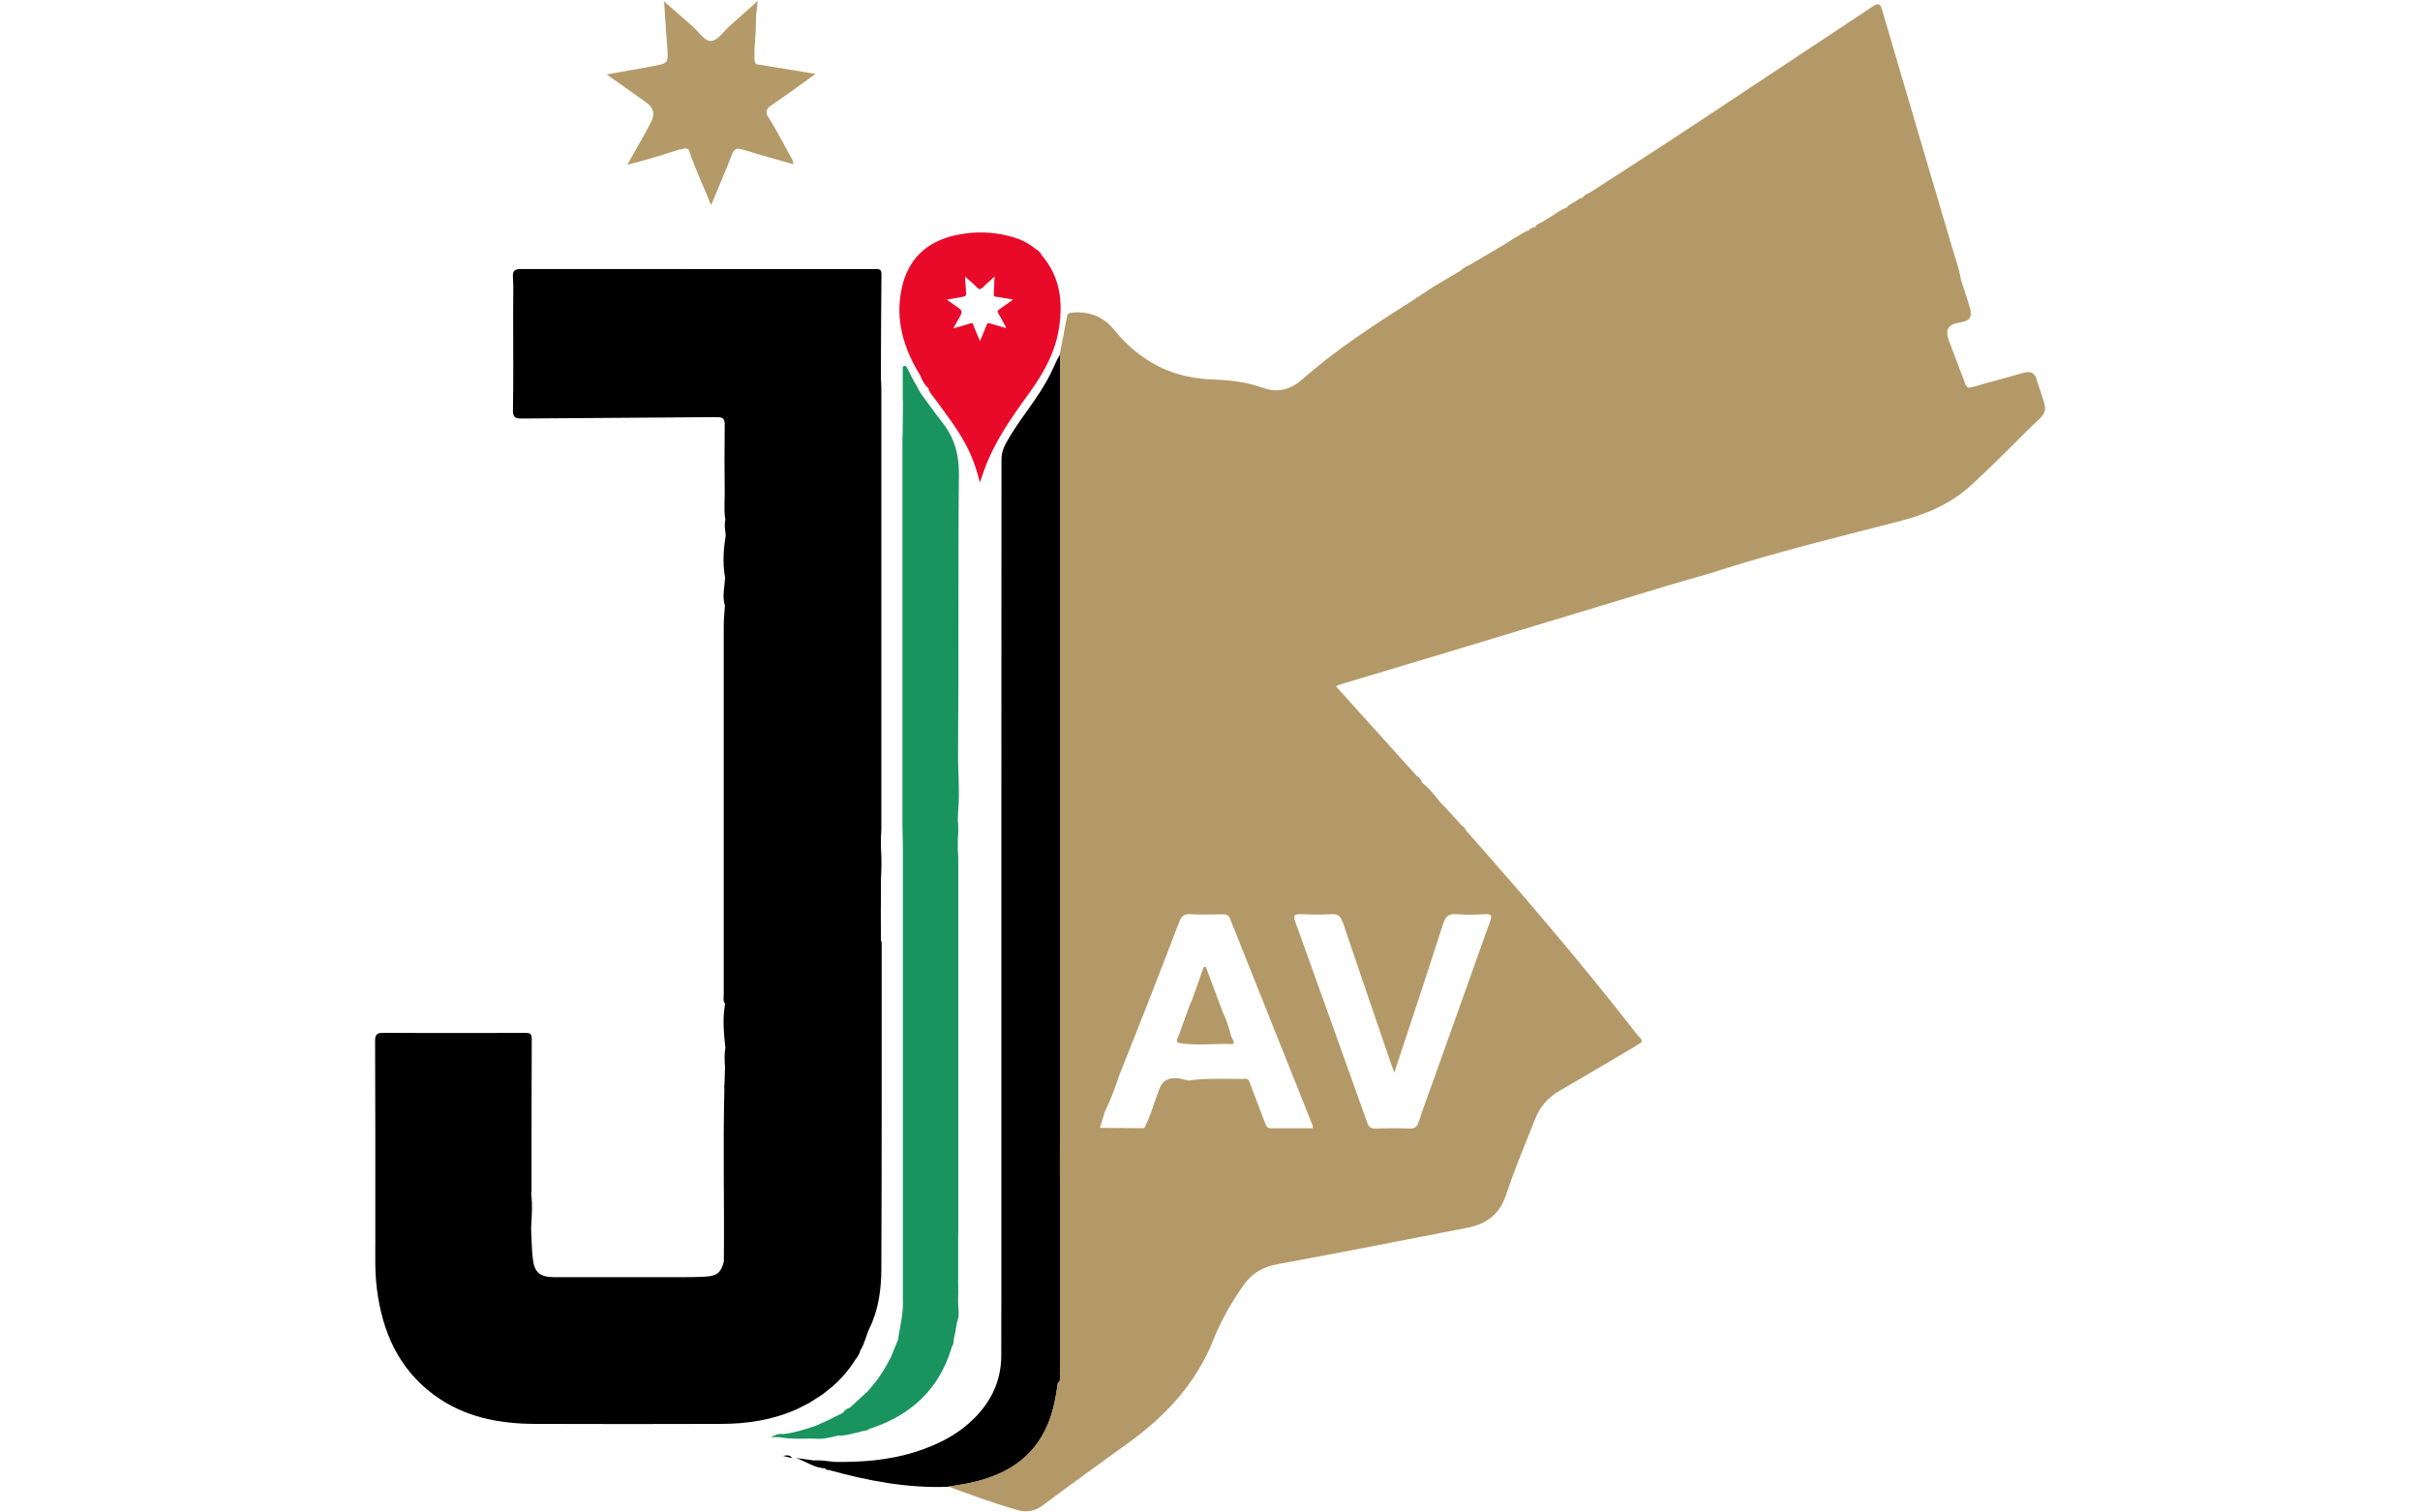
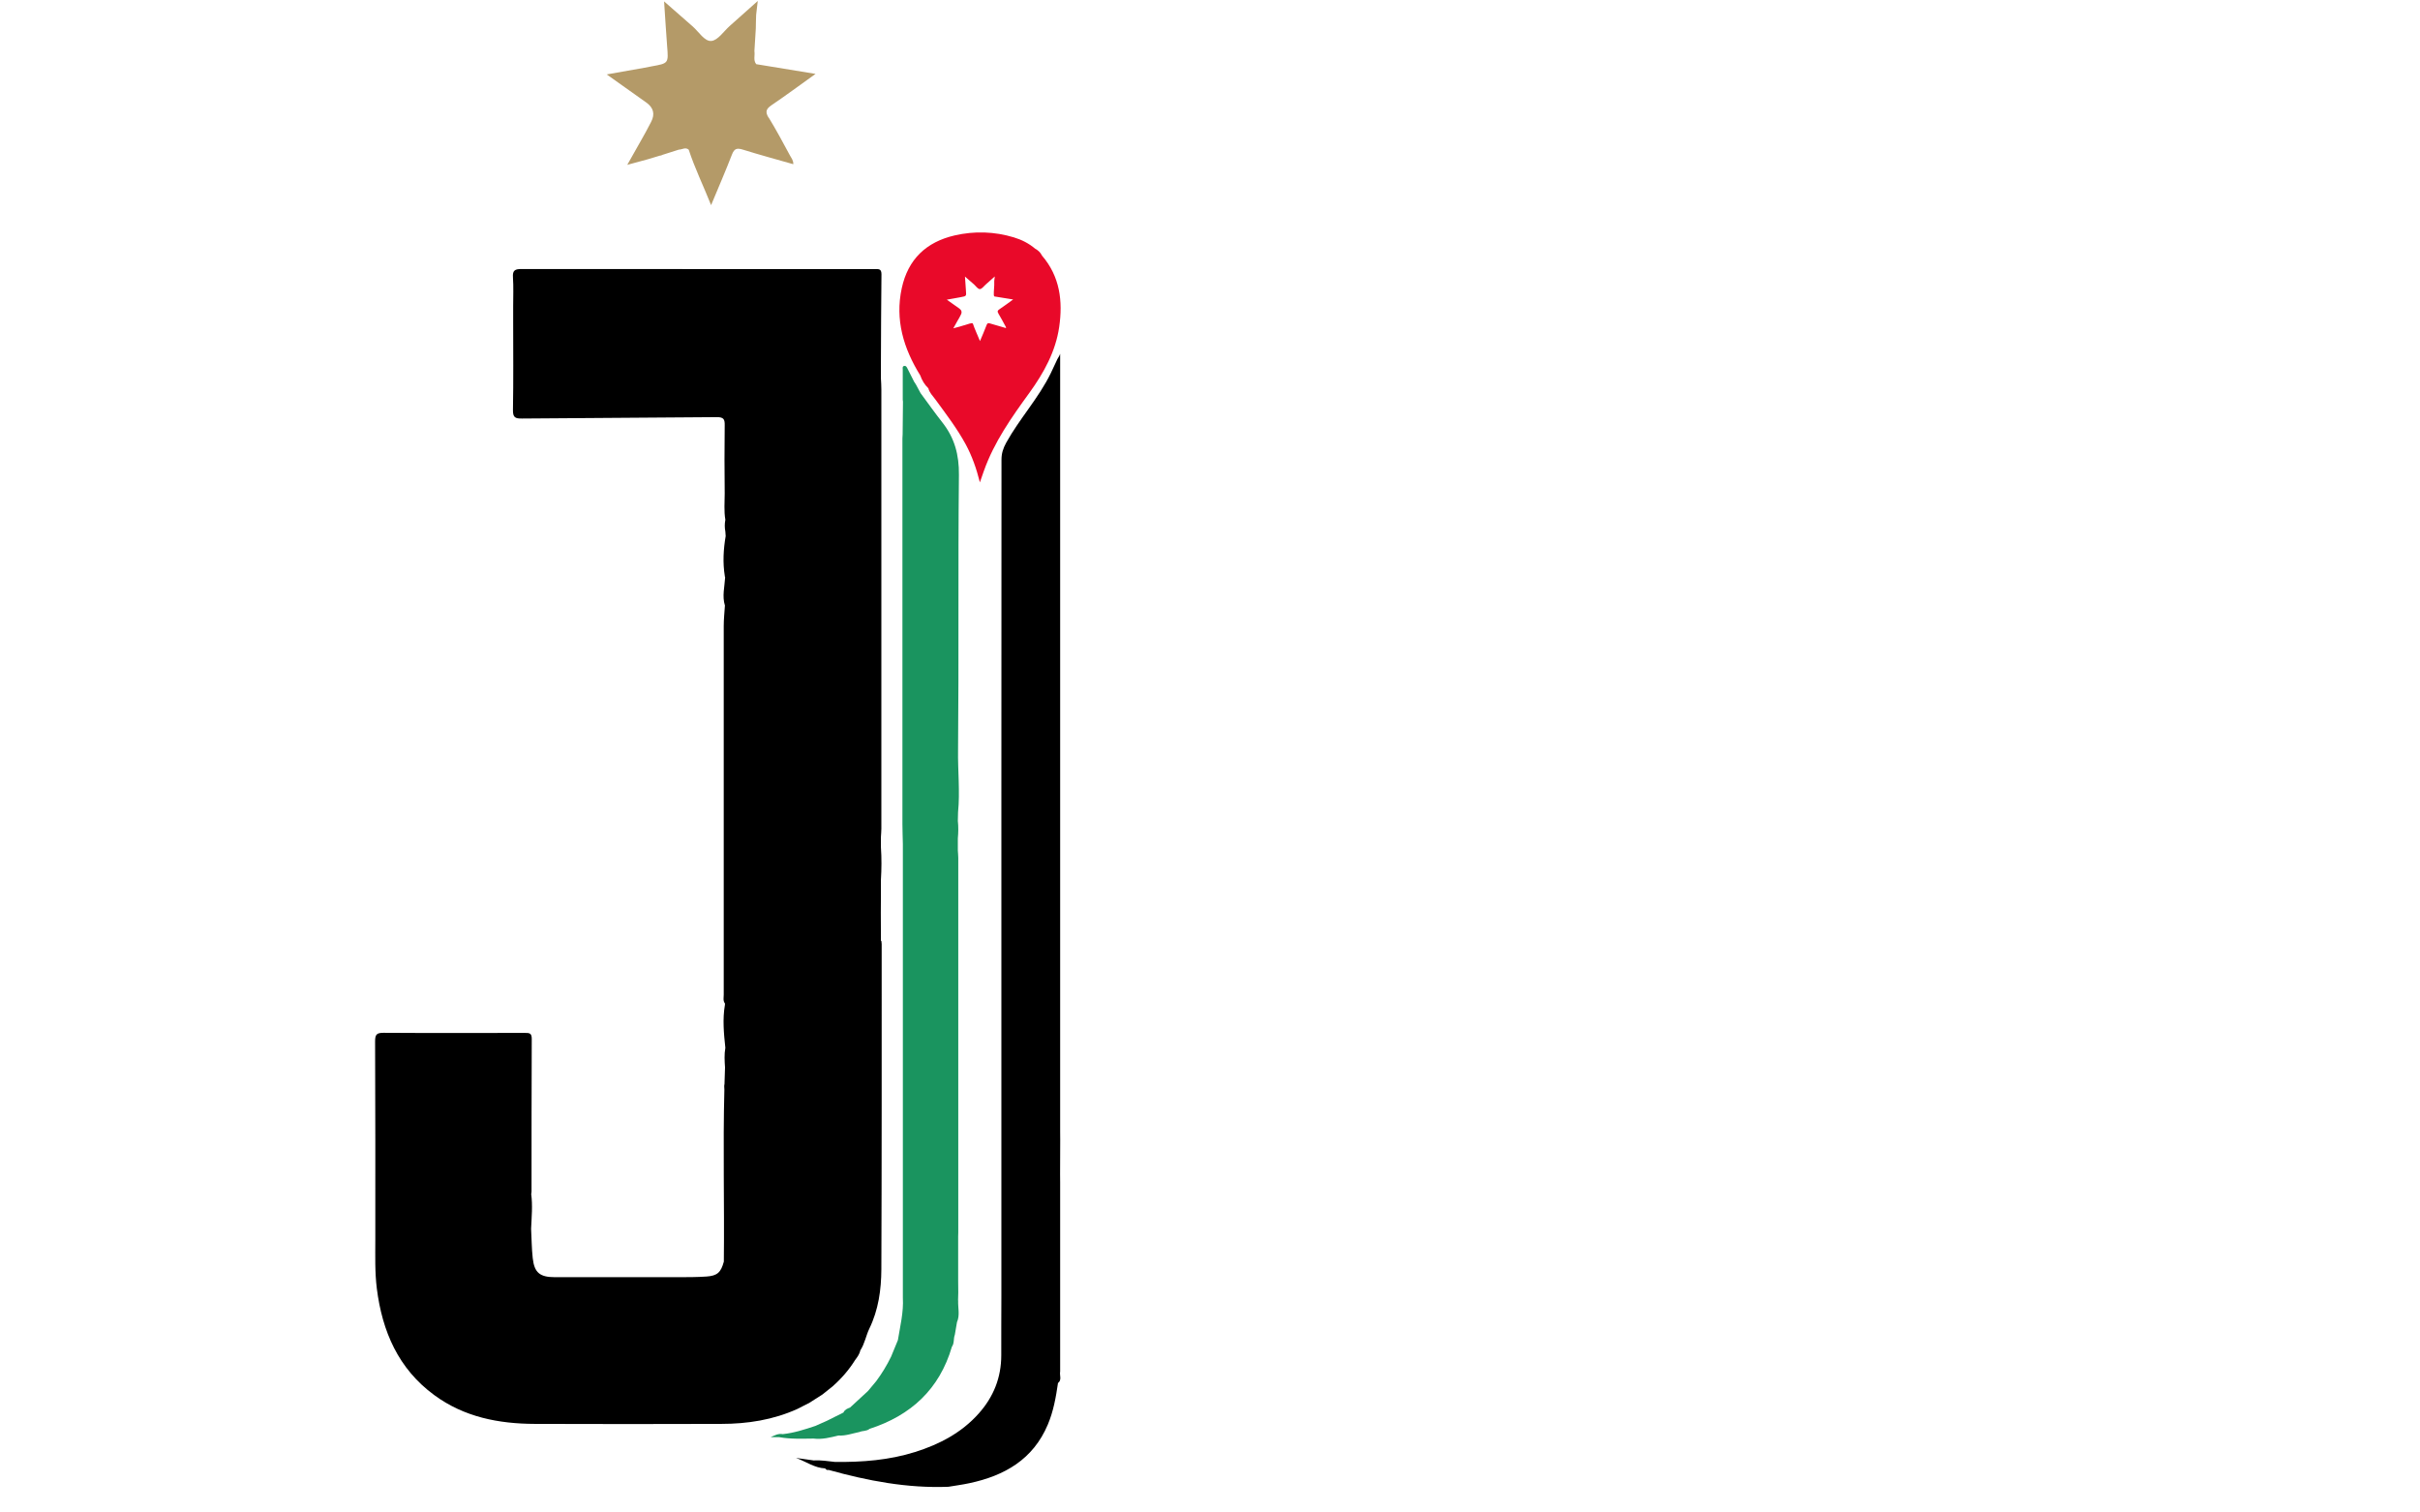
<svg xmlns="http://www.w3.org/2000/svg" id="Layer_1" version="1.1" viewBox="0 0 224 140">
  <defs>
    <style>
      .cls-1 {
        fill: #000;
      }

      .cls-1, .cls-2, .cls-3, .cls-4, .cls-5 {
        stroke-width: 0px;
      }

      .cls-2 {
        fill: #1a945f;
      }

      .cls-3 {
        fill: #e90929;
      }

      .cls-4 {
        fill: #b49a68;
      }

      .cls-5 {
        fill: #b49968;
      }
    </style>
  </defs>
-   <path class="cls-1" d="M72.47,134.76c.42.1.64.16.85.21-.17-.29-.4-.29-.85-.21Z" />
  <path class="cls-1" d="M98.13,126.94h0c0-4.16,0-8.32,0-12.48,0-1.67,0-3.34,0-5.02,0,0,0,0,.01,0,0,0,0,0-.01,0,0,0,0,0,0,0-.02-.02.02-4.62,0-4.69h0s0,0,0,0c0,0,0,0,0,0,0-20.86,0-41.71,0-62.57,0-3.14,0-6.29,0-9.43,0,0,0,0,0,0-.06.18-.04.11-.26.5-.2.43-.4.87-.61,1.3-1.13,2.31-2.89,4.2-4.13,6.44-.28.51-.43.98-.43,1.56,0,10.28,0,20.55-.01,30.83,0,.67,0,1.34,0,2.01,0,.3,0,.61,0,.91,0,11.35,0,22.7,0,34.05,0,.12,0,.23,0,.35,0,.9,0,1.8,0,2.7,0,.31,0,.63,0,.94,0,1.46,0,2.92,0,4.38,0,.42,0,.83,0,1.25,0,0,0,0,0,0,0,1.82-.02,3.65-.01,5.47,0,2.07-.71,3.85-2.08,5.39-1.59,1.79-3.64,2.86-5.89,3.57-2.41.76-4.91.95-7.42.92-.66-.07-1.31-.18-1.98-.14-.54-.08-1.09-.16-1.63-.23.92.33,1.72.93,2.7.97.08.11.17.18.32.14,3.63,1.01,7.3,1.71,11.09,1.56,0,0,0,0,0,0,.64-.11,1.29-.19,1.93-.33,3.26-.69,5.91-2.2,7.27-5.43.52-1.23.75-2.53.94-3.84,0,0,0,0,0,0h0c.38-.29.13-.71.2-1.06Z" />
  <path class="cls-1" d="M81.54,87.08c0-.87,0-1.74-.01-2.61,0-.55,0-1.1.01-1.65,0-.46,0-.93,0-1.39,0,0,0,0,0,0,.06-1,.07-2,0-3,0-.32,0-.63,0-.95.01-.25.04-.51.04-.76,0-13.56,0-27.12,0-40.68,0-.33-.02-.66-.04-.99,0-.52,0-1.03,0-1.55.01-2.71.02-5.42.05-8.12,0-.54-.3-.47-.63-.47-2.15,0-4.3,0-6.46,0-8.74,0-17.47,0-26.21-.01-.6,0-.86.1-.81.77.06.88.02,1.77.02,2.66,0,.47,0,.94,0,1.41,0,2.73.03,5.47-.02,8.2-.01.71.21.81.85.8,6.01-.06,12.01-.07,18.02-.13.65,0,.74.21.73.76-.03,2.1-.02,4.21,0,6.31,0,.81-.08,1.62.06,2.43-.07.36-.07.73,0,1.09.01.14.02.28.03.42h0c-.21,1.23-.28,2.46-.08,3.7,0,.04.02.09.03.13h0,0c-.05.87-.29,1.73-.02,2.6h0s0,0,0,0c-.04.63-.11,1.26-.11,1.89,0,11.38,0,22.75,0,34.13,0,.27-.08.56.11.81h0s.01.09,0,.13c-.23,1.33-.1,2.66.04,3.98-.11.61-.07,1.21-.03,1.82-.02.51-.04,1.02-.05,1.54-.04.13-.02.32-.01.5-.14,5.31.01,10.62-.05,15.93-.27,1-.6,1.31-1.61,1.38-.88.06-1.77.06-2.65.06-3.79,0-7.58,0-11.37,0-1.41,0-1.91-.42-2.06-1.77-.1-.9-.1-1.81-.15-2.72.05-1.07.15-2.14.01-3.21.01-.07.03-.15.03-.22,0-4.72,0-9.43.02-14.15,0-.54-.24-.54-.63-.54-4.36,0-8.72.02-13.08-.01-.63,0-.79.14-.79.78.03,6.11.02,12.22.02,18.33,0,1.52-.05,3.04.14,4.56.5,3.97,1.99,7.42,5.31,9.86,2.77,2.04,5.97,2.66,9.32,2.67,5.75.02,11.51.02,17.26,0,2.42,0,4.79-.37,7.03-1.38.34-.17.68-.35,1.02-.52.03,0,.05-.02.08-.04.4-.26.8-.51,1.21-.77h0c.31-.25.62-.49.93-.74h0s0,0,0,0c.82-.72,1.53-1.53,2.11-2.46.2-.27.41-.54.48-.89.41-.62.53-1.38.83-2,.86-1.77,1.11-3.63,1.12-5.51.04-10.03.03-20.06.03-30.09,0-.1-.02-.2-.03-.3Z" />
  <path class="cls-4" d="M71.14,10.89c-.32-.53-.24-.8.27-1.15,1.32-.89,2.59-1.84,4.08-2.9-1.97-.32-3.73-.61-5.49-.9-.3-.37-.1-.81-.17-1.21,0,0,0,0,0,0,.04-.7.08-1.4.13-2.1,0-.42.02-.83.03-1.25,0,0,0,0,0,0,0,0,0,0,0,0,.04-.36.09-.72.15-1.29-.97.86-1.77,1.58-2.58,2.3-.57.5-1.11,1.35-1.72,1.4-.62.06-1.16-.85-1.72-1.34-.84-.74-1.68-1.48-2.65-2.32.1,1.51.18,2.82.28,4.13.13,1.6.14,1.6-1.42,1.88-.22.04-.45.09-.67.13-1.12.2-2.25.4-3.5.62,1.31.93,2.49,1.77,3.66,2.6q1.01.72.45,1.79c-.16.3-.32.61-.48.91,0,0,0,0,0,0-.14.26-.29.52-.43.77,0,0,0,0,0,0h0c-.41.72-.81,1.44-1.3,2.3.73-.2,1.31-.35,1.88-.51.38-.11.76-.23,1.13-.34.08,0,.17-.03.26-.08.5-.16,1.01-.32,1.51-.48,0,0,0,0,0,0,.3,0,.61-.26.91.01h0c.56,1.71,1.35,3.32,2.07,5.13.68-1.64,1.34-3.15,1.93-4.68.22-.58.48-.62,1.01-.46,1.54.48,3.09.9,4.67,1.35.01-.37-.19-.58-.31-.81-.64-1.18-1.27-2.37-1.97-3.51Z" />
  <path class="cls-2" d="M88.68,120.37c0-.24.01-.49.02-.73,0-.36,0-.72-.01-1.08h0c0-1.01,0-2.01,0-3.02,0-.36,0-.72,0-1.08,0-.13.01-.25.01-.38,0-11.56,0-23.12,0-34.68,0-.23-.03-.45-.04-.68,0-.37,0-.74,0-1.11.05-.54.06-1.09,0-1.63,0-.27.01-.53.02-.8.19-1.92-.03-3.83,0-5.75.08-8.49-.01-16.98.08-25.47.02-1.86-.4-3.41-1.52-4.84-.7-.89-1.36-1.82-2.03-2.73-.14-.26-.28-.52-.42-.78h0c-.06-.09-.12-.19-.18-.28h0c-.2-.4-.41-.81-.61-1.21-.07-.14-.14-.29-.33-.24-.16.04-.11.21-.11.32,0,.94,0,1.87,0,2.81,0,0,0,0,0,0h0c0,.05.02.11.02.16,0,0,0,0,0,0-.01,1.01-.02,2.02-.03,3.03,0,0,0,0,0,0,0,.13-.02.25-.02.38,0,11.9,0,23.8,0,35.71,0,.61.03,1.21.04,1.82,0,1.51,0,3.02,0,4.54v1.25c0,11.86,0,23.71,0,35.57,0,.22,0,.43,0,.65.08,1.34-.25,2.63-.46,3.93h0s0,0,0,0c-.21.51-.42,1.02-.63,1.53-.39.8-.85,1.56-1.38,2.27-.25.3-.51.61-.76.91h0,0c-.55.51-1.11,1.02-1.66,1.53h0c-.25.09-.49.19-.61.46h0s0,0,0,0c-.51.25-1.02.5-1.52.76-.36.16-.72.32-1.08.48-.99.33-1.97.65-3.02.76-.41-.08-.75.12-1.12.28h.8c1.05.19,2.12.14,3.18.13.79.1,1.54-.1,2.29-.28.68.04,1.31-.2,1.96-.33.3-.13.66-.06.93-.29,3.83-1.24,6.47-3.67,7.62-7.6.24-.33.13-.75.27-1.1.07-.39.14-.78.2-1.17.29-.66.08-1.34.11-2.01Z" />
  <g>
-     <path class="cls-5" d="M188.55,35.2c-.23-.72-.59-.89-1.3-.68-1.55.46-3.12.85-4.68,1.31-.39.12-.54.02-.67-.33-.49-1.33-1.02-2.64-1.51-3.97-.38-1.03-.06-1.52,1.03-1.68.88-.12,1.16-.51.92-1.35-.25-.87-.55-1.73-.83-2.6-.18-1.16-.62-2.24-.93-3.37,0,0,0,0,0,0,0,0,0,0,0,0-2.13-7.21-4.26-14.41-6.37-21.62-.2-.69-.43-.6-.91-.28-3.75,2.5-7.53,4.97-11.28,7.47-4.93,3.29-9.89,6.54-14.88,9.74-.24.11-.5.18-.62.45-.36.04-.6.32-.9.47-.23.12-.47.24-.62.47-.51.15-.91.49-1.35.76,0,0,0,0,0,0-.31.19-.63.39-.94.58-.23.12-.49.19-.61.46-.25,0-.46.11-.61.31h0s0,0,0,0c-.45.1-.78.44-1.2.62,0,0,0,0,0,0,0,0,0,0,0,0-.37.23-.74.47-1.1.7,0,0,0,0,0,0-1.06.62-2.11,1.25-3.17,1.87-.34.14-.64.34-.92.58,0,0,0,0,0,0-.8.47-1.6.95-2.4,1.42h0c-.37.24-.74.48-1.1.72l-.46.3h0c-.16.11-.31.21-.47.32,0,0,0,0,0,0-3.51,2.22-6.99,4.48-10.11,7.23-1.12.99-2.3,1.29-3.7.79-1.42-.51-2.88-.7-4.39-.75-1.78-.06-3.51-.37-5.14-1.18-1.64-.82-3.01-1.96-4.15-3.37-1-1.25-2.29-1.78-3.87-1.66-.28.02-.49.06-.55.38-.21,1.14-.43,2.28-.65,3.42,0,0,0,0,0,0,0,0,0,0,0,0,0,3.14,0,6.29,0,9.43,0,20.86,0,62.57,0,62.58,0,0-.02,4.68,0,4.69,0,0,0,3.36,0,5.03,0,4.16,0,8.32,0,12.48h0c-.07.35.18.76-.2,1.06h0s0,0,0,0c-.19,1.31-.42,2.61-.94,3.84-1.37,3.23-4.01,4.74-7.27,5.43-.64.14-1.29.22-1.93.33,0,0,0,0,0,0,2.11.78,4.23,1.55,6.39,2.17.83.24,1.6.14,2.36-.43,2.62-1.96,5.27-3.86,7.92-5.78,3.48-2.51,6.29-5.54,7.9-9.61.69-1.74,1.64-3.36,2.71-4.92.8-1.16,1.83-1.77,3.23-2.02,5.85-1.07,11.68-2.23,17.51-3.36,1.77-.34,3-1.21,3.61-3.04.78-2.38,1.77-4.69,2.69-7.02.45-1.14,1.2-2.02,2.29-2.64,2.13-1.22,4.24-2.49,6.36-3.73.32-.19.63-.38.95-.58h0c.57-.28.12-.53-.05-.74-5.08-6.54-10.45-12.83-15.94-19.02-.07-.22-.23-.37-.42-.49-.46-.51-.92-1.01-1.38-1.52h0c-.2-.2-.39-.41-.59-.61-.52-.65-1.03-1.32-1.71-1.83,0,0,0,0,0,0-.02-.3-.24-.44-.45-.59h0c-2.49-2.76-4.97-5.52-7.5-8.32.21-.08.34-.15.48-.19,3.41-1.03,6.83-2.04,10.24-3.07,4.5-1.36,9-2.73,13.5-4.09.31-.09.62-.18.93-.28,0,0,0,0,0,0,1.52-.46,3.04-.92,4.56-1.38.36-.11.71-.22,1.07-.33,0,0,0,0,0,0,0,0,0,0,0,0,1.25-.36,2.51-.72,3.76-1.08.42-.13.84-.27,1.26-.4,0,0,0,0,0,0,5.45-1.72,11.01-3.07,16.54-4.5,2.39-.62,4.65-1.61,6.5-3.32,1.68-1.54,3.29-3.16,4.9-4.77,2.39-2.4,2.24-1.47,1.14-4.91ZM121.5,104.44c-1.28,0-2.57,0-3.85,0-.42,0-.48-.31-.59-.58-.49-1.28-.97-2.56-1.45-3.83,0,0,0,0,0,0h0c-.18-.27-.46-.16-.69-.16-1.64,0-3.29-.09-4.92.15-.05,0-.09-.02-.14-.03,0,0,0,0,0,0-1.37-.42-2.17-.17-2.55.8-.47,1.21-.79,2.48-1.4,3.64h0c-1.37-.01-2.73-.02-4.1-.03,0,0,0,0,0,0,.15-.5.3-1,.46-1.5,0,0,0,0,0,0,.53-1.09.96-2.22,1.33-3.37,0,0,0,0,0,0h0c.82-2.07,1.65-4.13,2.46-6.2,1.04-2.66,2.08-5.33,3.09-8,.2-.53.46-.74,1.05-.71.99.06,1.98.02,2.96.01.34,0,.56.06.7.42,2.55,6.39,5.1,12.78,7.66,19.18.02.04,0,.1-.01.22ZM124.28,85.33c1.45,4.32,2.94,8.62,4.41,12.93.1.28.2.56.37,1.03,1.56-4.73,3.07-9.26,4.53-13.81.22-.68.52-.92,1.22-.86.88.07,1.77.05,2.66,0,.63-.03.64.17.45.68-1.8,5.02-3.59,10.05-5.38,15.08-.41,1.14-.84,2.28-1.21,3.44-.16.51-.41.66-.92.64-1.04-.04-2.08-.03-3.12,0-.39,0-.58-.12-.72-.5-2.22-6.22-4.44-12.44-6.68-18.65-.22-.62-.03-.71.54-.69.94.04,1.88.05,2.81,0,.58-.03.84.16,1.02.71Z" />
-     <path class="cls-5" d="M114.16,96.33c-.07-.14-.14-.28-.21-.43,0,0,0,0,0,0-.19-.74-.4-1.46-.74-2.15-.53-1.42-1.07-2.84-1.6-4.26-.06,0-.13.01-.19.02-.38,1.06-.75,2.12-1.13,3.18,0,0,0,0,0,0-.04.06-.07.12-.11.18-.36.99-.72,1.98-1.07,2.98-.07.21-.33.43-.05.68h0s0,0,0,0c1.65.29,3.32.05,4.97.11.19,0,.24-.15.11-.32,0,0,0,0,0,0Z" />
-   </g>
+     </g>
  <path class="cls-3" d="M96.44,23.64c-.14-.27-.34-.47-.61-.61-.59-.5-1.26-.84-1.99-1.06-1.8-.54-3.63-.6-5.47-.18-2.64.61-4.32,2.21-4.9,4.88-.64,2.94.17,5.59,1.71,8.08.16.45.4.86.75,1.19h0c.1.41.4.69.64,1.02,1,1.37,2.03,2.71,2.84,4.21.57,1.07.97,2.2,1.29,3.48.15-.45.26-.75.37-1.06.95-2.68,2.57-4.97,4.22-7.24,1.33-1.84,2.42-3.81,2.75-6.08.35-2.4.07-4.69-1.6-6.62ZM92.4,29c.22.36.42.74.62,1.11.04.07.1.14.1.26-.5-.14-.99-.28-1.48-.43-.17-.05-.25-.04-.32.15-.18.48-.39.96-.61,1.48-.23-.57-.48-1.08-.66-1.62h0c-.1-.09-.19,0-.29,0,0,0,0,0,0,0-.16.05-.32.1-.48.15-.03.01-.05.02-.08.02-.12.04-.24.07-.36.11-.18.05-.37.1-.6.16.15-.27.28-.5.41-.73h0c.05-.08.09-.16.14-.24,0,0,0,0,0,0,.05-.1.1-.19.15-.29q.18-.34-.14-.57c-.37-.26-.74-.53-1.16-.82.4-.07.75-.13,1.11-.2.07-.01.14-.03.21-.04.49-.09.49-.09.45-.59-.03-.42-.06-.83-.09-1.31.3.27.57.5.84.73.18.16.35.44.55.43.19-.02.37-.29.55-.44.26-.23.51-.46.82-.73-.02.18-.04.29-.05.41h0,0c0,.13,0,.26,0,.4l-.04.66s0,0,0,0c.02.13-.04.27.05.38.56.09,1.11.18,1.74.28-.47.34-.87.64-1.29.92-.16.11-.19.19-.08.36Z" />
</svg>